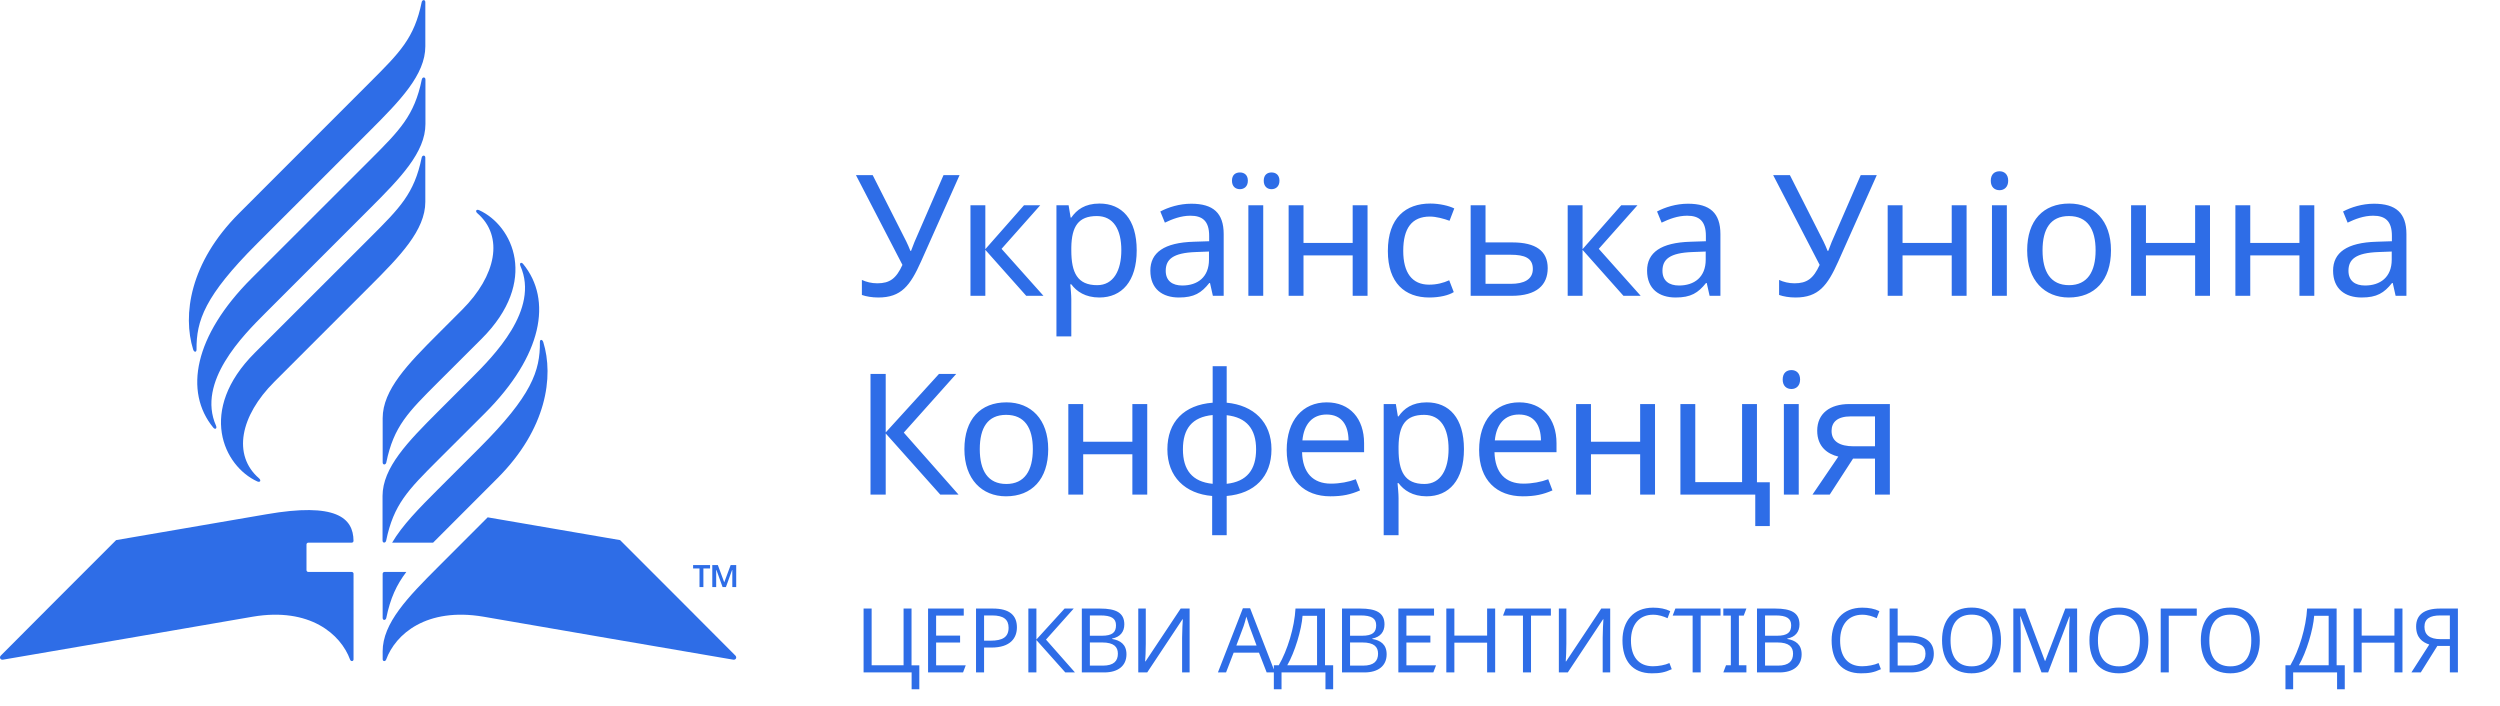
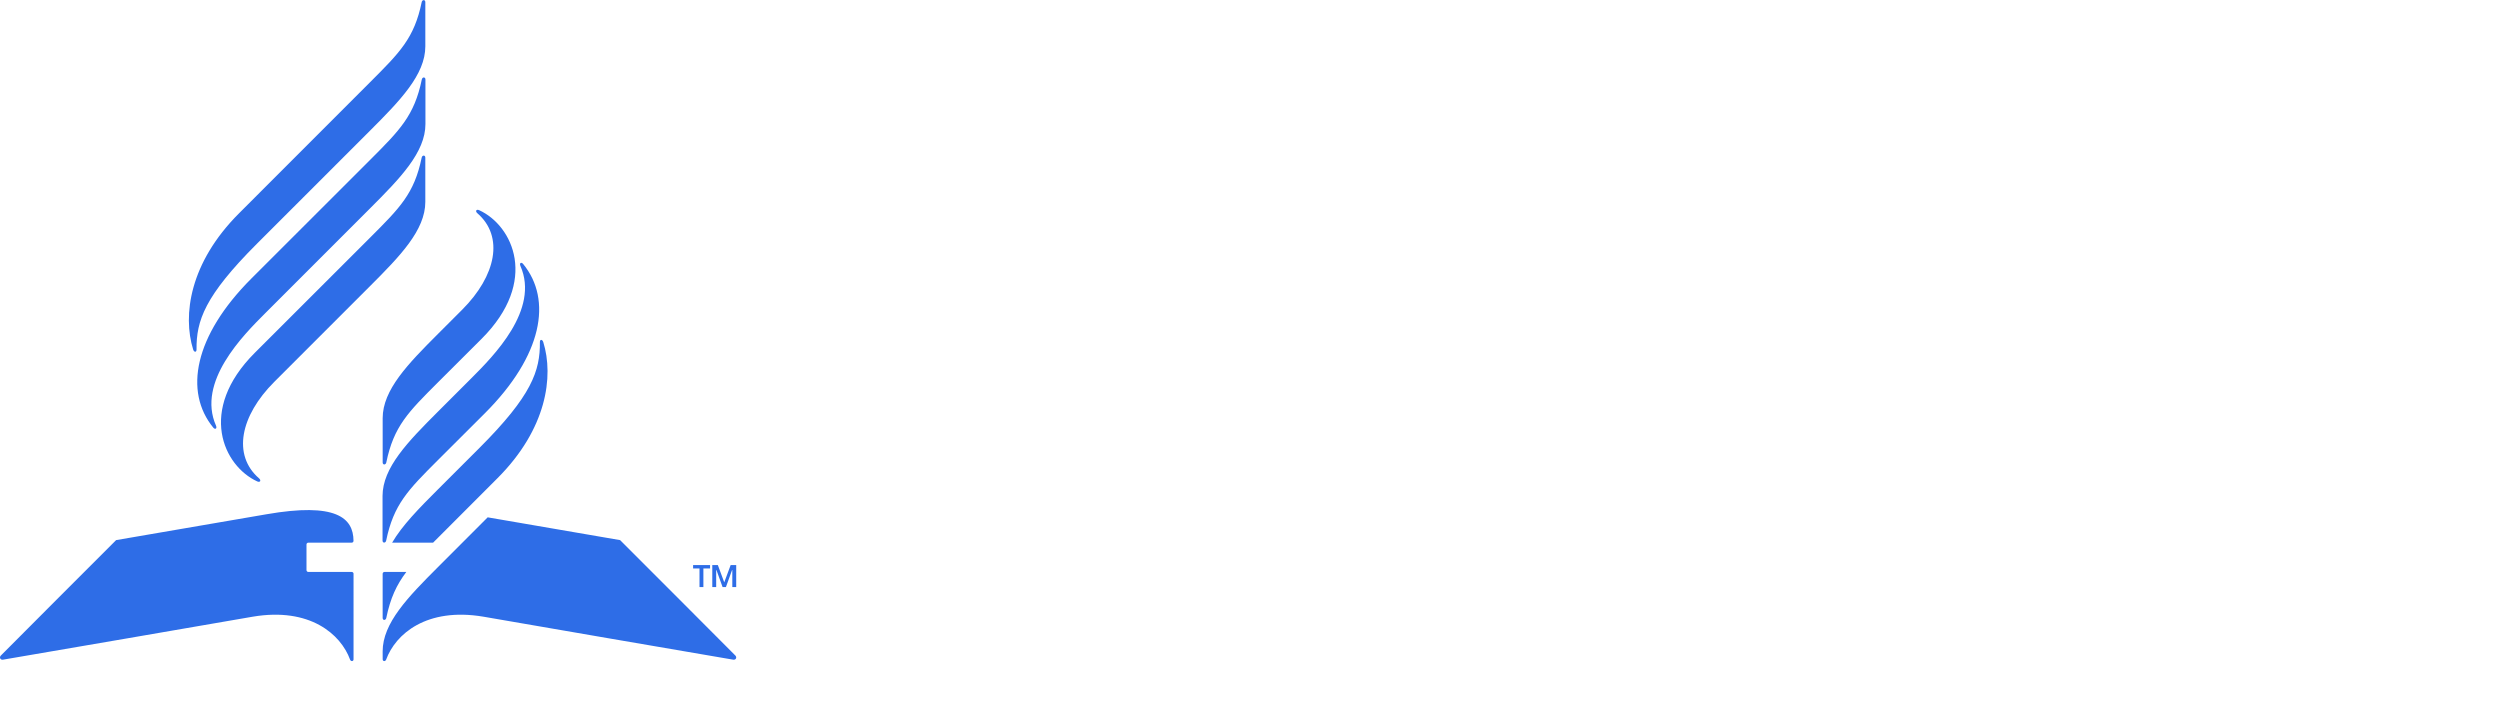
<svg xmlns="http://www.w3.org/2000/svg" width="503" height="142" viewBox="0 0 503 142" fill="none">
  <path fill-rule="evenodd" clip-rule="evenodd" d="M143.313 113.697H144.433L145.719 117.167L147.006 113.697H148.126V118.118H147.342V114.704H147.286L146.056 118.118H145.383L144.153 114.704H144.096V118.118H143.313V113.697V113.697ZM140.739 114.369H139.452V113.697H142.865V114.369H141.522V118.118H140.739V114.369V114.369ZM76.989 124.323C76.989 124.864 77.609 124.866 77.721 124.323C78.544 120.325 79.797 117.661 81.754 115.074L77.354 115.076C77.306 115.076 77.259 115.085 77.214 115.103C77.17 115.122 77.13 115.148 77.096 115.182C77.062 115.216 77.035 115.256 77.017 115.3C76.998 115.345 76.989 115.392 76.989 115.44V124.323V124.323ZM109.309 68.838C109.129 68.253 108.622 68.215 108.627 68.827C108.677 74.606 107.015 79.572 96.467 90.121L88.123 98.457C84.326 102.254 80.913 105.722 78.894 109.187H87.134L88.108 108.212L100.078 96.23C110.048 86.261 111.438 75.716 109.309 68.838V68.838ZM98.122 104.087L88.123 114.094C82.071 120.147 76.989 125.362 76.989 131.065L76.995 132.653C76.995 133.084 77.531 133.152 77.696 132.701C79.564 127.595 85.808 122.145 97.26 124.077C97.26 124.077 147.15 132.698 147.57 132.735C148.057 132.778 148.298 132.298 147.984 131.924C147.795 131.7 124.764 108.67 124.764 108.67L98.122 104.087V104.087ZM62.03 115.074C61.933 115.074 61.841 115.036 61.773 114.967C61.704 114.899 61.666 114.806 61.666 114.71V109.548C61.666 109.347 61.829 109.184 62.03 109.184L70.762 109.186C70.859 109.186 70.951 109.148 71.019 109.079C71.088 109.011 71.126 108.918 71.126 108.822C71.103 104.185 67.607 101.034 53.603 103.472L23.363 108.67C23.363 108.67 0.331 131.7 0.143 131.924C-0.172 132.298 0.069 132.778 0.556 132.735C0.976 132.698 50.866 124.077 50.866 124.077C62.318 122.145 68.562 127.595 70.43 132.701C70.595 133.152 71.132 133.084 71.132 132.653L71.133 115.438C71.133 115.341 71.095 115.249 71.026 115.181C70.958 115.112 70.865 115.074 70.769 115.074H62.03V115.074ZM48.09 42.922C38.121 52.891 36.731 63.436 38.86 70.314C39.04 70.899 39.546 70.937 39.541 70.325C39.491 64.546 41.153 59.579 51.702 49.031L74.442 26.298C80.494 20.245 85.576 15.03 85.576 9.327V0.432C85.576 -0.109 84.956 -0.111 84.844 0.432C83.348 7.691 80.444 10.555 74.457 16.543L48.09 42.922ZM85.598 24.949V15.993C85.598 15.452 84.978 15.45 84.866 15.993C83.37 23.253 80.474 26.162 74.486 32.15L50.603 56.013C39.013 67.603 37.007 78.821 42.903 86.029C43.295 86.509 43.718 86.221 43.461 85.641C39.564 76.823 48.911 67.474 53.359 63.024L74.463 41.919C80.516 35.867 85.598 30.652 85.598 24.949V24.949ZM51.258 70.993C39.668 82.585 44.998 93.78 51.758 96.861C52.351 97.132 52.586 96.65 52.133 96.257C46.711 91.561 48.357 83.66 55.175 76.843L74.44 57.578C80.493 51.526 85.574 46.311 85.574 40.608V31.713C85.574 31.172 84.954 31.17 84.842 31.713C83.347 38.972 80.449 41.824 74.462 47.812L51.257 70.993H51.258ZM76.968 99.806V108.761C76.968 109.302 77.588 109.304 77.699 108.761C79.195 101.502 82.091 98.593 88.079 92.605L97.565 83.139C109.156 71.549 111.161 60.331 105.266 53.123C104.873 52.643 104.45 52.93 104.707 53.51C108.604 62.328 99.258 71.678 94.809 76.128L88.102 82.835C82.049 88.888 76.967 94.103 76.967 99.806H76.968ZM88.105 76.943C82.117 82.931 79.219 85.783 77.725 93.042C77.612 93.585 76.992 93.583 76.992 93.042V84.147C76.992 78.444 82.073 73.229 88.126 67.176L92.993 62.309C99.811 55.491 101.457 47.591 96.035 42.894C95.582 42.502 95.817 42.02 96.411 42.291C103.171 45.372 108.501 56.567 96.911 68.158L88.105 76.943V76.943Z" fill="#2E6DE7" />
-   <path d="M193.063 35.242H189.833L183.985 48.706C183.781 49.182 183.475 49.998 183.305 50.474H183.169C182.931 49.862 182.591 49.08 182.353 48.604L175.587 35.242H172.221L181.571 53.296C180.313 56.05 179.021 57.002 176.505 57.002C175.349 57.002 174.295 56.73 173.411 56.322V59.348C174.295 59.654 175.451 59.858 176.709 59.858C181.333 59.858 183.135 57.478 185.311 52.616L193.063 35.242ZM206.035 41.294L198.249 50.134V41.294H195.257V59.518H198.249V50.27L206.477 59.518H209.945L201.513 50.066L209.299 41.294H206.035ZM221.225 40.954C218.267 40.954 216.635 42.212 215.547 43.776H215.411L215.003 41.294H212.555V67.678H215.547V60.198C215.547 59.348 215.411 57.988 215.343 57.206H215.547C216.601 58.634 218.369 59.858 221.191 59.858C225.713 59.858 228.705 56.594 228.705 50.372C228.705 44.082 225.713 40.954 221.225 40.954ZM220.681 43.47C224.047 43.47 225.611 46.19 225.611 50.338C225.611 54.418 224.047 57.376 220.749 57.376C216.771 57.376 215.547 54.86 215.547 50.372V49.794C215.615 45.544 216.975 43.47 220.681 43.47ZM239.678 40.988C237.298 40.988 235.054 41.702 233.456 42.552L234.374 44.796C235.87 44.082 237.604 43.402 239.508 43.402C241.888 43.402 243.282 44.422 243.282 47.448V48.536L240.188 48.638C234.238 48.808 231.45 50.814 231.45 54.452C231.45 58.158 233.898 59.858 237.196 59.858C240.256 59.858 241.718 58.94 243.316 56.934H243.452L244.03 59.518H246.206V47.108C246.206 42.858 244.098 40.988 239.678 40.988ZM243.248 50.61V52.242C243.248 55.778 240.936 57.444 237.876 57.444C235.904 57.444 234.544 56.526 234.544 54.486C234.544 52.174 236.006 50.882 240.562 50.712L243.248 50.61ZM247.873 36.364C247.873 37.52 248.587 38.064 249.471 38.064C250.321 38.064 251.069 37.52 251.069 36.364C251.069 35.174 250.321 34.698 249.471 34.698C248.587 34.698 247.873 35.174 247.873 36.364ZM254.265 36.364C254.265 37.52 254.979 38.064 255.829 38.064C256.679 38.064 257.427 37.52 257.427 36.364C257.427 35.174 256.679 34.698 255.829 34.698C254.979 34.698 254.265 35.174 254.265 36.364ZM254.163 59.518V41.294H251.171V59.518H254.163ZM262.264 41.294H259.272V59.518H262.264V51.392H272.158V59.518H275.15V41.294H272.158V48.876H262.264V41.294ZM287.567 59.858C289.641 59.858 291.477 59.416 292.497 58.77L291.579 56.39C290.389 56.934 289.063 57.274 287.533 57.274C284.099 57.274 282.331 54.86 282.331 50.474C282.331 45.918 284.065 43.572 287.703 43.572C288.961 43.572 290.559 44.014 291.647 44.422L292.599 41.94C291.511 41.396 289.607 40.954 287.771 40.954C282.875 40.954 279.237 43.776 279.237 50.508C279.237 56.968 282.705 59.858 287.567 59.858ZM298.887 48.774V41.294H295.895V59.518H304.157C309.189 59.518 311.399 57.342 311.399 53.942C311.399 50.508 309.019 48.774 304.293 48.774H298.887ZM308.407 54.112C308.407 56.288 306.537 57.104 304.021 57.104H298.887V51.256H303.953C306.741 51.256 308.407 51.902 308.407 54.112ZM326.197 41.294L318.411 50.134V41.294H315.419V59.518H318.411V50.27L326.639 59.518H330.107L321.675 50.066L329.461 41.294H326.197ZM339.62 40.988C337.24 40.988 334.996 41.702 333.398 42.552L334.316 44.796C335.812 44.082 337.546 43.402 339.45 43.402C341.83 43.402 343.224 44.422 343.224 47.448V48.536L340.13 48.638C334.18 48.808 331.392 50.814 331.392 54.452C331.392 58.158 333.84 59.858 337.138 59.858C340.198 59.858 341.66 58.94 343.258 56.934H343.394L343.972 59.518H346.148V47.108C346.148 42.858 344.04 40.988 339.62 40.988ZM343.19 50.61V52.242C343.19 55.778 340.878 57.444 337.818 57.444C335.846 57.444 334.486 56.526 334.486 54.486C334.486 52.174 335.948 50.882 340.504 50.712L343.19 50.61ZM377.606 35.242H374.376L368.528 48.706C368.324 49.182 368.018 49.998 367.848 50.474H367.712C367.474 49.862 367.134 49.08 366.896 48.604L360.13 35.242H356.764L366.114 53.296C364.856 56.05 363.564 57.002 361.048 57.002C359.892 57.002 358.838 56.73 357.954 56.322V59.348C358.838 59.654 359.994 59.858 361.252 59.858C365.876 59.858 367.678 57.478 369.854 52.616L377.606 35.242ZM382.792 41.294H379.8V59.518H382.792V51.392H392.686V59.518H395.678V41.294H392.686V48.876H382.792V41.294ZM402.314 34.46C401.328 34.46 400.546 35.038 400.546 36.364C400.546 37.656 401.328 38.268 402.314 38.268C403.232 38.268 404.048 37.656 404.048 36.364C404.048 35.038 403.232 34.46 402.314 34.46ZM403.776 41.294H400.784V59.518H403.776V41.294ZM424.73 50.372C424.73 44.354 421.262 40.954 416.332 40.954C411.096 40.954 407.866 44.354 407.866 50.372C407.866 56.424 411.402 59.858 416.23 59.858C421.432 59.858 424.73 56.424 424.73 50.372ZM410.96 50.372C410.96 46.054 412.558 43.47 416.264 43.47C419.97 43.47 421.636 46.054 421.636 50.372C421.636 54.69 419.97 57.376 416.298 57.376C412.592 57.376 410.96 54.69 410.96 50.372ZM431.766 41.294H428.774V59.518H431.766V51.392H441.66V59.518H444.652V41.294H441.66V48.876H431.766V41.294ZM452.751 41.294H449.759V59.518H452.751V51.392H462.645V59.518H465.637V41.294H462.645V48.876H452.751V41.294ZM477.645 40.988C475.265 40.988 473.021 41.702 471.423 42.552L472.341 44.796C473.837 44.082 475.571 43.402 477.475 43.402C479.855 43.402 481.249 44.422 481.249 47.448V48.536L478.155 48.638C472.205 48.808 469.417 50.814 469.417 54.452C469.417 58.158 471.865 59.858 475.163 59.858C478.223 59.858 479.685 58.94 481.283 56.934H481.419L481.997 59.518H484.173V47.108C484.173 42.858 482.065 40.988 477.645 40.988ZM481.215 50.61V52.242C481.215 55.778 478.903 57.444 475.843 57.444C473.871 57.444 472.511 56.526 472.511 54.486C472.511 52.174 473.973 50.882 478.529 50.712L481.215 50.61ZM192.859 99.518L181.843 87.04L192.383 75.242H188.915L178.205 87.006V75.242H175.145V99.518H178.205V87.21L189.187 99.518H192.859ZM210.901 90.372C210.901 84.354 207.433 80.954 202.503 80.954C197.267 80.954 194.037 84.354 194.037 90.372C194.037 96.424 197.573 99.858 202.401 99.858C207.603 99.858 210.901 96.424 210.901 90.372ZM197.131 90.372C197.131 86.054 198.729 83.47 202.435 83.47C206.141 83.47 207.807 86.054 207.807 90.372C207.807 94.69 206.141 97.376 202.469 97.376C198.763 97.376 197.131 94.69 197.131 90.372ZM217.938 81.294H214.946V99.518H217.938V91.392H227.832V99.518H230.824V81.294H227.832V88.876H217.938V81.294ZM246.81 73.678H243.988V81.022C238.242 81.464 234.876 84.864 234.876 90.406C234.876 95.948 238.48 99.348 243.886 99.79V107.678H246.81V99.79C252.42 99.314 255.82 95.914 255.82 90.406C255.82 84.898 252.216 81.532 246.81 81.022V73.678ZM243.988 83.504V97.342C239.84 96.934 238.004 94.52 238.004 90.406C238.004 86.292 239.806 83.912 243.988 83.504ZM246.81 83.538C250.822 83.98 252.726 86.326 252.726 90.406C252.726 94.486 250.89 96.9 246.81 97.342V83.538ZM266.941 80.954C262.113 80.954 258.883 84.558 258.883 90.542C258.883 96.628 262.453 99.858 267.655 99.858C270.137 99.858 271.769 99.484 273.639 98.668L272.789 96.424C271.361 96.968 269.559 97.308 267.791 97.308C264.153 97.308 262.079 95.098 261.977 90.984H274.455V89.182C274.455 84.218 271.599 80.954 266.941 80.954ZM266.907 83.402C269.933 83.402 271.293 85.51 271.327 88.604H262.045C262.351 85.34 264.051 83.402 266.907 83.402ZM287.067 80.954C284.109 80.954 282.477 82.212 281.389 83.776H281.253L280.845 81.294H278.397V107.678H281.389V100.198C281.389 99.348 281.253 97.988 281.185 97.206H281.389C282.443 98.634 284.211 99.858 287.033 99.858C291.555 99.858 294.547 96.594 294.547 90.372C294.547 84.082 291.555 80.954 287.067 80.954ZM286.523 83.47C289.889 83.47 291.453 86.19 291.453 90.338C291.453 94.418 289.889 97.376 286.591 97.376C282.613 97.376 281.389 94.86 281.389 90.372V89.794C281.457 85.544 282.817 83.47 286.523 83.47ZM305.656 80.954C300.828 80.954 297.598 84.558 297.598 90.542C297.598 96.628 301.168 99.858 306.37 99.858C308.852 99.858 310.484 99.484 312.354 98.668L311.504 96.424C310.076 96.968 308.274 97.308 306.506 97.308C302.868 97.308 300.794 95.098 300.692 90.984H313.17V89.182C313.17 84.218 310.314 80.954 305.656 80.954ZM305.622 83.402C308.648 83.402 310.008 85.51 310.042 88.604H300.76C301.066 85.34 302.766 83.402 305.622 83.402ZM320.104 81.294H317.112V99.518H320.104V91.392H329.998V99.518H332.99V81.294H329.998V88.876H320.104V81.294ZM356.083 105.842V97.036H353.499V81.294H350.507V97.002H341.089V81.294H338.097V99.518H353.159V105.842H356.083ZM360.445 74.46C359.459 74.46 358.677 75.038 358.677 76.364C358.677 77.656 359.459 78.268 360.445 78.268C361.363 78.268 362.179 77.656 362.179 76.364C362.179 75.038 361.363 74.46 360.445 74.46ZM361.907 81.294H358.915V99.518H361.907V81.294ZM368.138 99.518L372.83 92.276H377.25V99.518H380.242V81.294H372.082C368.172 81.294 365.622 83.198 365.622 86.666C365.622 89.896 367.73 91.358 369.872 91.868L364.67 99.518H368.138ZM368.512 86.7C368.512 85 369.6 83.776 372.388 83.776H377.25V89.794H372.966C370.144 89.794 368.512 88.808 368.512 86.7Z" fill="#2E6DE7" />
-   <path d="M184.967 133.871H183.401V122.441H181.799V133.853H175.373V122.441H173.753V135.293H183.419V138.677H184.967V133.871ZM193.764 135.293L194.304 133.871H188.346V129.281H193.17V127.877H188.346V123.863H193.908V122.441H186.726V135.293H193.764ZM199.778 122.441H196.376V135.293H197.996V130.289H199.472C203.324 130.289 204.602 128.345 204.602 126.221C204.602 123.827 203.144 122.441 199.778 122.441ZM199.634 123.827C201.902 123.827 202.928 124.637 202.928 126.293C202.928 128.183 201.74 128.903 199.292 128.903H197.996V123.827H199.634ZM216.284 135.293L210.452 128.687L216.032 122.441H214.196L208.526 128.669V122.441H206.906V135.293H208.526V128.777L214.34 135.293H216.284ZM217.663 122.441V135.293H222.181C224.935 135.293 226.645 133.979 226.645 131.639C226.645 129.641 225.385 128.831 223.765 128.561V128.471C225.349 128.183 226.213 127.139 226.213 125.627C226.213 123.287 224.539 122.441 221.335 122.441H217.663ZM219.283 127.913V123.827H221.407C223.585 123.827 224.539 124.403 224.539 125.807C224.539 127.193 223.855 127.913 221.659 127.913H219.283ZM219.283 129.263H221.749C224.125 129.263 224.917 130.163 224.917 131.513C224.917 132.953 224.143 133.925 221.875 133.925H219.283V129.263ZM229.019 122.441V135.293H230.819L237.911 124.601H237.983C237.947 125.141 237.839 126.995 237.839 128.309V135.293H239.351V122.441H237.551L230.477 133.079H230.405C230.459 132.521 230.531 130.703 230.531 129.497V122.441H229.019ZM254.854 135.293H256.528L251.524 122.387H250.066L245.044 135.293H246.682L248.212 131.315H253.306L254.854 135.293ZM252.82 129.875H248.752L250.21 125.987C250.354 125.573 250.588 124.799 250.768 124.061C250.894 124.511 251.272 125.699 251.38 125.987L252.82 129.875ZM266.593 122.441H260.653C260.455 126.221 259.033 130.865 257.287 133.853H256.297V138.677H257.845V135.293H266.683V138.677H268.231V133.853H266.593V122.441ZM264.991 123.899V133.853H258.997C260.509 131.243 261.877 126.689 262.075 123.899H264.991ZM270.011 122.441V135.293H274.529C277.283 135.293 278.993 133.979 278.993 131.639C278.993 129.641 277.733 128.831 276.113 128.561V128.471C277.697 128.183 278.561 127.139 278.561 125.627C278.561 123.287 276.887 122.441 273.683 122.441H270.011ZM271.631 127.913V123.827H273.755C275.933 123.827 276.887 124.403 276.887 125.807C276.887 127.193 276.203 127.913 274.007 127.913H271.631ZM271.631 129.263H274.097C276.473 129.263 277.265 130.163 277.265 131.513C277.265 132.953 276.491 133.925 274.223 133.925H271.631V129.263ZM288.387 135.293L288.927 133.871H282.969V129.281H287.793V127.877H282.969V123.863H288.531V122.441H281.349V135.293H288.387ZM300.827 135.293V122.441H299.207V127.877H292.619V122.441H290.999V135.293H292.619V129.299H299.207V135.293H300.827ZM308.04 135.293V123.863H312.036V122.441H302.946L302.406 123.863H306.42V135.293H308.04ZM313.64 122.441V135.293H315.44L322.532 124.601H322.604C322.568 125.141 322.46 126.995 322.46 128.309V135.293H323.972V122.441H322.172L315.098 133.079H315.026C315.08 132.521 315.152 130.703 315.152 129.497V122.441H313.64ZM332.595 123.683C333.747 123.683 334.719 124.025 335.511 124.385L336.051 122.963C335.079 122.477 333.927 122.261 332.613 122.261C328.635 122.261 326.439 124.961 326.439 128.849C326.439 132.899 328.401 135.473 332.343 135.473C333.963 135.473 334.917 135.311 336.357 134.645L335.889 133.403C335.061 133.799 333.693 134.051 332.577 134.051C329.625 134.051 328.149 132.053 328.149 128.867C328.149 125.645 329.841 123.683 332.595 123.683ZM342.177 135.293V123.863H346.173V122.441H337.083L336.543 123.863H340.557V135.293H342.177ZM351.377 135.293V133.853H349.865V123.863H350.837L351.377 122.441H346.733V123.863H348.245V133.853H347.273L346.733 135.293H351.377ZM353.507 122.441V135.293H358.025C360.779 135.293 362.489 133.979 362.489 131.639C362.489 129.641 361.229 128.831 359.609 128.561V128.471C361.193 128.183 362.057 127.139 362.057 125.627C362.057 123.287 360.383 122.441 357.179 122.441H353.507ZM355.127 127.913V123.827H357.251C359.429 123.827 360.383 124.403 360.383 125.807C360.383 127.193 359.699 127.913 357.503 127.913H355.127ZM355.127 129.263H357.593C359.969 129.263 360.761 130.163 360.761 131.513C360.761 132.953 359.987 133.925 357.719 133.925H355.127V129.263ZM374.677 123.683C375.829 123.683 376.801 124.025 377.593 124.385L378.133 122.963C377.161 122.477 376.009 122.261 374.695 122.261C370.717 122.261 368.521 124.961 368.521 128.849C368.521 132.899 370.483 135.473 374.425 135.473C376.045 135.473 376.999 135.311 378.439 134.645L377.971 133.403C377.143 133.799 375.775 134.051 374.659 134.051C371.707 134.051 370.231 132.053 370.231 128.867C370.231 125.645 371.923 123.683 374.677 123.683ZM380.191 135.293H384.421C387.571 135.293 389.083 133.799 389.083 131.531C389.083 129.497 387.805 127.877 384.223 127.877H381.811V122.441H380.191V135.293ZM381.811 133.907V129.281H384.025C386.239 129.281 387.409 129.875 387.409 131.531C387.409 133.133 386.347 133.907 384.259 133.907H381.811ZM402.602 128.849C402.602 124.853 400.55 122.243 396.698 122.243C392.666 122.243 390.74 124.889 390.74 128.831C390.74 132.809 392.666 135.473 396.68 135.473C400.55 135.473 402.602 132.827 402.602 128.849ZM392.45 128.849C392.45 125.609 393.782 123.665 396.698 123.665C399.596 123.665 400.892 125.609 400.892 128.849C400.892 132.089 399.596 134.069 396.68 134.069C393.782 134.069 392.45 132.089 392.45 128.849ZM410.751 135.293H412.083L416.367 124.043H416.439C416.385 124.817 416.313 126.149 416.313 127.391V135.293H417.915V122.441H415.539L411.507 132.971H411.435L407.475 122.441H405.081V135.293H406.575V127.499C406.575 126.131 406.521 124.763 406.449 124.025H406.521L410.751 135.293ZM432.256 128.849C432.256 124.853 430.204 122.243 426.352 122.243C422.32 122.243 420.394 124.889 420.394 128.831C420.394 132.809 422.32 135.473 426.334 135.473C430.204 135.473 432.256 132.827 432.256 128.849ZM422.104 128.849C422.104 125.609 423.436 123.665 426.352 123.665C429.25 123.665 430.546 125.609 430.546 128.849C430.546 132.089 429.25 134.069 426.334 134.069C423.436 134.069 422.104 132.089 422.104 128.849ZM441.99 122.441H434.736V135.293H436.356V123.881H441.99V122.441ZM454.668 128.849C454.668 124.853 452.616 122.243 448.764 122.243C444.732 122.243 442.806 124.889 442.806 128.831C442.806 132.809 444.732 135.473 448.746 135.473C452.616 135.473 454.668 132.827 454.668 128.849ZM444.516 128.849C444.516 125.609 445.848 123.665 448.764 123.665C451.662 123.665 452.958 125.609 452.958 128.849C452.958 132.089 451.662 134.069 448.746 134.069C445.848 134.069 444.516 132.089 444.516 128.849ZM470.13 122.441H464.19C463.992 126.221 462.57 130.865 460.824 133.853H459.834V138.677H461.382V135.293H470.22V138.677H471.768V133.853H470.13V122.441ZM468.528 123.899V133.853H462.534C464.046 131.243 465.414 126.689 465.612 123.899H468.528ZM483.376 135.293V122.441H481.756V127.877H475.168V122.441H473.548V135.293H475.168V129.299H481.756V135.293H483.376ZM490.391 129.965H492.911V135.293H494.531V122.441H490.931C487.727 122.441 486.125 123.719 486.125 126.041C486.125 128.327 487.403 129.227 488.771 129.677L485.171 135.293H487.061L490.391 129.965ZM492.911 123.827V128.597H491.039C488.825 128.597 487.799 127.697 487.799 126.113C487.799 124.493 488.915 123.827 490.967 123.827H492.911Z" fill="#2E6DE7" />
</svg>